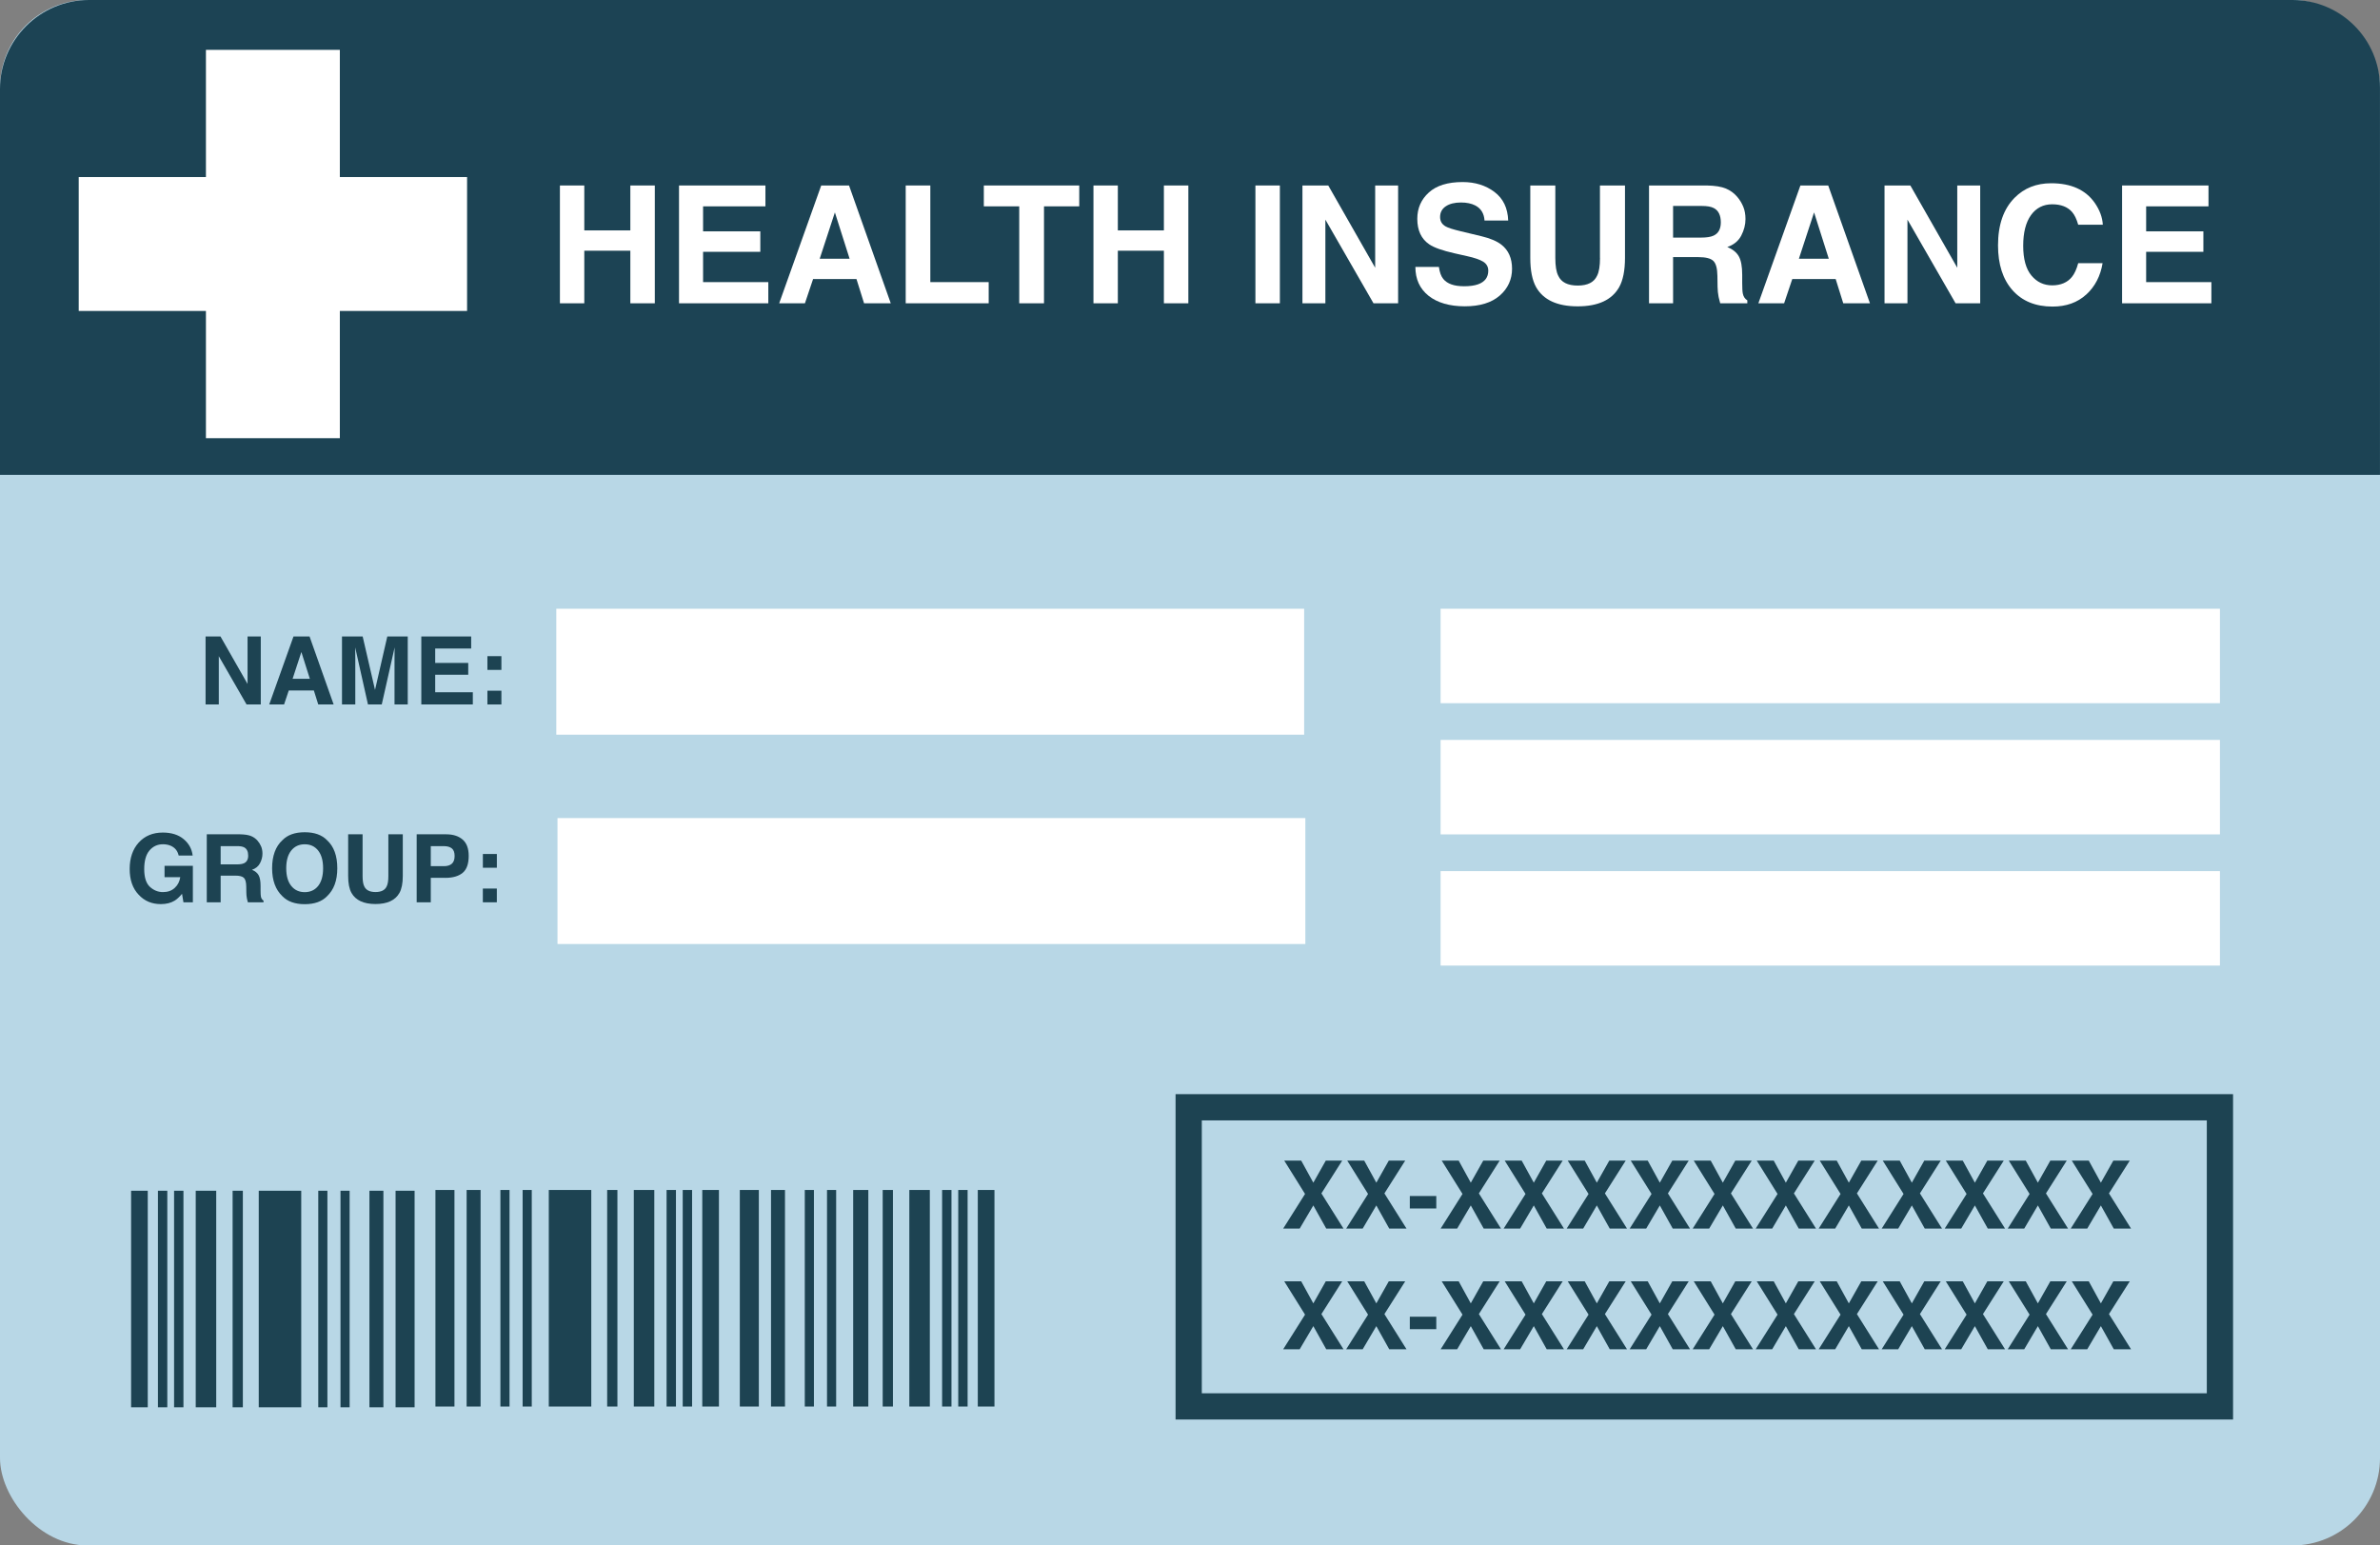
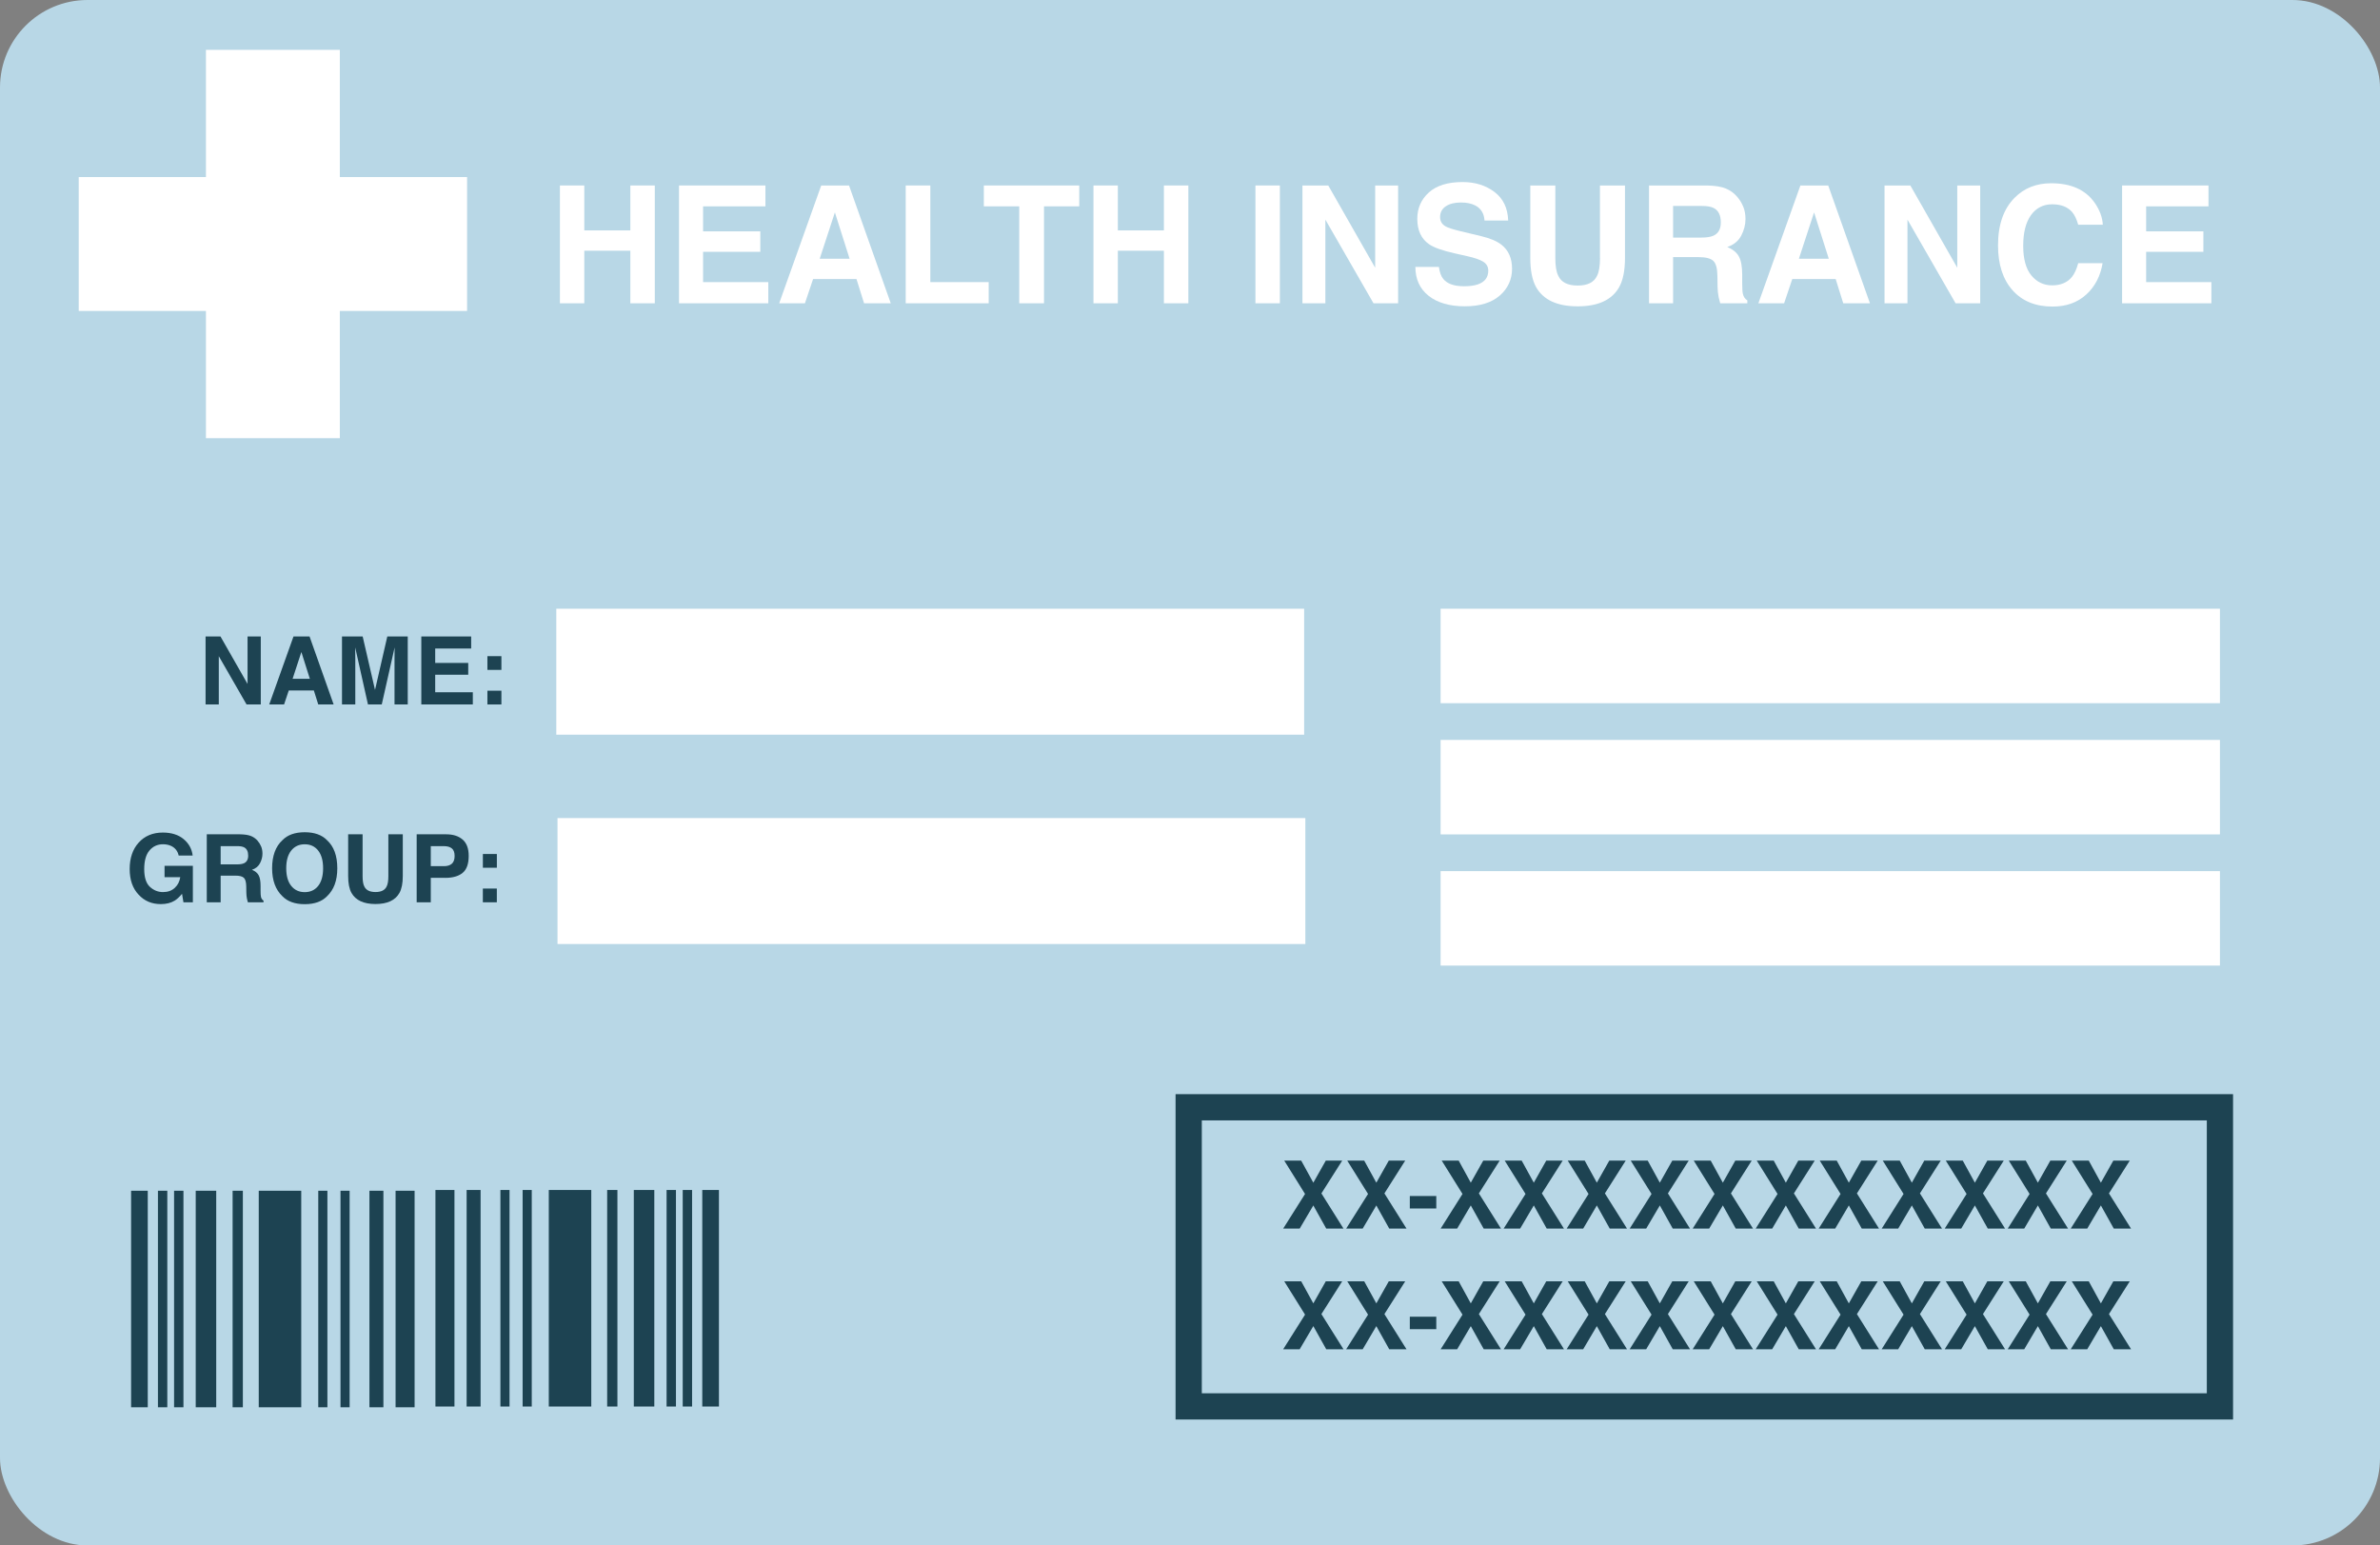
<svg xmlns="http://www.w3.org/2000/svg" id="uuid-9ebfef50-e1e7-4184-93d7-c8fb45f1903f" viewBox="0 0 907 589">
  <rect x="0" y="0" width="907" height="589" fill="#808080" stroke="none" />
  <defs>
    <style>.uuid-e159d71e-2b83-41c2-b3dd-a70de29978b4{fill:none;stroke:#1d4352;stroke-miterlimit:10;stroke-width:10px;}.uuid-7e07da20-49e4-467d-9168-452c0a4515b3{fill:#1c4354;}.uuid-7e07da20-49e4-467d-9168-452c0a4515b3,.uuid-33f29729-2769-458c-a575-216083353b73,.uuid-69259955-1b46-482a-8f53-578536035429,.uuid-61120fc3-26cc-4ad4-b3d1-e79bca3b7584{stroke-width:0px;}.uuid-33f29729-2769-458c-a575-216083353b73{fill:#1d4352;}.uuid-69259955-1b46-482a-8f53-578536035429{fill:#b8d7e6;}.uuid-61120fc3-26cc-4ad4-b3d1-e79bca3b7584{fill:#fff;}</style>
  </defs>
  <rect class="uuid-69259955-1b46-482a-8f53-578536035429" width="907" height="589" rx="33.36" ry="33.36" />
-   <path class="uuid-7e07da20-49e4-467d-9168-452c0a4515b3" d="M33.94,0h839.73c18.39,0,33.32,14.93,33.32,33.32v147.68H0V33.94C0,15.21,15.21,0,33.94,0Z" />
  <rect class="uuid-61120fc3-26cc-4ad4-b3d1-e79bca3b7584" x="78.48" y="19" width="51.03" height="148" />
  <rect class="uuid-61120fc3-26cc-4ad4-b3d1-e79bca3b7584" x="30" y="67.48" width="148" height="51.03" />
  <path class="uuid-61120fc3-26cc-4ad4-b3d1-e79bca3b7584" d="M240.22,115.59v-20.04h-17.55v20.04h-9.29v-44.9h9.29v17.12h17.55v-17.12h9.32v44.9h-9.32Z" />
  <path class="uuid-61120fc3-26cc-4ad4-b3d1-e79bca3b7584" d="M289.75,95.97h-21.81v11.55h24.86v8.07h-34.03v-44.9h32.93v7.95h-23.76v9.53h21.81v7.8Z" />
  <path class="uuid-61120fc3-26cc-4ad4-b3d1-e79bca3b7584" d="M326.4,106.36h-16.54l-3.11,9.23h-9.81l16.02-44.9h10.6l15.9,44.9h-10.17l-2.89-9.23ZM323.78,98.62l-5.61-17.67-5.79,17.67h11.39Z" />
  <path class="uuid-61120fc3-26cc-4ad4-b3d1-e79bca3b7584" d="M345.16,70.69h9.38v36.83h22.24v8.07h-31.62v-44.9Z" />
  <path class="uuid-61120fc3-26cc-4ad4-b3d1-e79bca3b7584" d="M411.29,70.69v7.95h-13.43v36.95h-9.44v-36.95h-13.49v-7.95h36.37Z" />
  <path class="uuid-61120fc3-26cc-4ad4-b3d1-e79bca3b7584" d="M443.55,115.59v-20.04h-17.55v20.04h-9.29v-44.9h9.29v17.12h17.55v-17.12h9.32v44.9h-9.32Z" />
  <path class="uuid-61120fc3-26cc-4ad4-b3d1-e79bca3b7584" d="M478.43,70.69h9.32v44.9h-9.32v-44.9Z" />
  <path class="uuid-61120fc3-26cc-4ad4-b3d1-e79bca3b7584" d="M532.81,115.59h-9.38l-18.34-31.89v31.89h-8.74v-44.9h9.84l17.88,31.35v-31.35h8.74v44.9Z" />
  <path class="uuid-61120fc3-26cc-4ad4-b3d1-e79bca3b7584" d="M557.85,109.1c2.21,0,4.01-.24,5.39-.73,2.62-.93,3.93-2.67,3.93-5.21,0-1.48-.65-2.63-1.95-3.44-1.3-.79-3.34-1.49-6.12-2.1l-4.75-1.07c-4.67-1.06-7.9-2.2-9.69-3.44-3.03-2.07-4.54-5.31-4.54-9.72,0-4.02,1.46-7.36,4.39-10.02,2.92-2.66,7.22-3.99,12.89-3.99,4.73,0,8.77,1.25,12.11,3.76,3.34,2.51,5.09,6.15,5.25,10.92h-9.02c-.16-2.7-1.34-4.62-3.53-5.76-1.46-.75-3.28-1.13-5.45-1.13-2.42,0-4.35.49-5.79,1.46-1.44.97-2.16,2.34-2.16,4.08,0,1.6.71,2.8,2.13,3.59.91.53,2.86,1.15,5.85,1.86l7.74,1.86c3.39.81,5.95,1.9,7.68,3.26,2.68,2.11,4.02,5.17,4.02,9.17s-1.57,7.51-4.71,10.22-7.57,4.07-13.3,4.07-10.45-1.34-13.8-4.01c-3.35-2.67-5.03-6.34-5.03-11.01h8.96c.28,2.05.84,3.58,1.68,4.6,1.52,1.85,4.13,2.77,7.83,2.77Z" />
  <path class="uuid-61120fc3-26cc-4ad4-b3d1-e79bca3b7584" d="M609.73,98.29v-27.6h9.54v27.6c0,4.77-.74,8.49-2.22,11.15-2.76,4.87-8.03,7.31-15.81,7.31s-13.06-2.44-15.84-7.31c-1.48-2.66-2.22-6.38-2.22-11.15v-27.6h9.54v27.6c0,3.09.37,5.34,1.1,6.76,1.14,2.52,3.61,3.78,7.43,3.78s6.26-1.26,7.4-3.78c.73-1.42,1.1-3.68,1.1-6.76Z" />
  <path class="uuid-61120fc3-26cc-4ad4-b3d1-e79bca3b7584" d="M647.29,97.98h-9.69v17.61h-9.17v-44.9h22.02c3.15.06,5.57.45,7.26,1.16,1.7.71,3.13,1.76,4.31,3.14.98,1.14,1.75,2.4,2.32,3.78.57,1.38.85,2.96.85,4.72,0,2.13-.54,4.23-1.61,6.29s-2.85,3.52-5.33,4.37c2.07.83,3.54,2.02,4.4,3.55.86,1.53,1.29,3.87,1.29,7.02v3.02c0,2.05.08,3.44.24,4.17.24,1.16.81,2.01,1.71,2.56v1.13h-10.33c-.28-.99-.49-1.8-.61-2.41-.24-1.26-.38-2.55-.4-3.87l-.06-4.17c-.04-2.86-.56-4.77-1.57-5.73-1-.95-2.89-1.43-5.65-1.43ZM652.99,89.82c1.87-.85,2.8-2.54,2.8-5.06,0-2.72-.9-4.55-2.71-5.48-1.02-.53-2.54-.79-4.57-.79h-10.91v12.06h10.63c2.11,0,3.7-.24,4.75-.73Z" />
  <path class="uuid-61120fc3-26cc-4ad4-b3d1-e79bca3b7584" d="M699.56,106.36h-16.54l-3.11,9.23h-9.81l16.02-44.9h10.6l15.9,44.9h-10.17l-2.89-9.23ZM696.94,98.62l-5.61-17.67-5.79,17.67h11.39Z" />
  <path class="uuid-61120fc3-26cc-4ad4-b3d1-e79bca3b7584" d="M754.64,115.59h-9.38l-18.34-31.89v31.89h-8.74v-44.9h9.84l17.88,31.35v-31.35h8.74v44.9Z" />
  <path class="uuid-61120fc3-26cc-4ad4-b3d1-e79bca3b7584" d="M795.06,112.24c-3.35,3.07-7.64,4.6-12.86,4.6-6.46,0-11.54-2.07-15.23-6.21-3.7-4.16-5.54-9.87-5.54-17.12,0-7.84,2.1-13.88,6.31-18.13,3.66-3.7,8.31-5.54,13.95-5.54,7.55,0,13.08,2.48,16.57,7.43,1.93,2.78,2.96,5.57,3.11,8.38h-9.38c-.61-2.15-1.39-3.78-2.35-4.87-1.71-1.95-4.23-2.92-7.58-2.92s-6.1,1.38-8.07,4.13c-1.97,2.75-2.96,6.65-2.96,11.68s1.04,8.81,3.12,11.32c2.08,2.51,4.73,3.76,7.94,3.76s5.8-1.08,7.52-3.23c.95-1.16,1.75-2.89,2.38-5.21h9.29c-.81,4.89-2.88,8.88-6.21,11.94Z" />
  <path class="uuid-61120fc3-26cc-4ad4-b3d1-e79bca3b7584" d="M839.69,95.97h-21.81v11.55h24.86v8.07h-34.03v-44.9h32.93v7.95h-23.76v9.53h21.81v7.8Z" />
  <path class="uuid-33f29729-2769-458c-a575-216083353b73" d="M99.37,268.48h-5.41l-10.58-18.4v18.4h-5.04v-25.91h5.68l10.32,18.09v-18.09h5.04v25.91Z" />
  <path class="uuid-33f29729-2769-458c-a575-216083353b73" d="M119.59,263.15h-9.54l-1.79,5.33h-5.66l9.25-25.91h6.12l9.18,25.91h-5.87l-1.67-5.33ZM118.08,258.69l-3.23-10.2-3.34,10.2h6.57Z" />
  <path class="uuid-33f29729-2769-458c-a575-216083353b73" d="M135.37,268.48h-5.04v-25.91h7.88l4.71,20.37,4.68-20.37h7.79v25.91h-5.04v-17.53c0-.5,0-1.21.02-2.12s.02-1.61.02-2.1l-4.9,21.74h-5.26l-4.87-21.74c0,.49,0,1.19.02,2.1s.02,1.61.02,2.12v17.53Z" />
  <path class="uuid-33f29729-2769-458c-a575-216083353b73" d="M178.44,257.16h-12.59v6.66h14.34v4.66h-19.63v-25.91h19v4.59h-13.71v5.5h12.59v4.5Z" />
  <path class="uuid-33f29729-2769-458c-a575-216083353b73" d="M185.75,255.31v-5.24h5.33v5.24h-5.33ZM191.08,263.24v5.24h-5.33v-5.24h5.33Z" />
  <path class="uuid-33f29729-2769-458c-a575-216083353b73" d="M66.56,343.25c-1.43.88-3.19,1.32-5.27,1.32-3.43,0-6.25-1.19-8.44-3.57-2.29-2.39-3.43-5.66-3.43-9.81s1.15-7.56,3.46-10.09,5.36-3.8,9.16-3.8c3.29,0,5.94.83,7.94,2.5s3.14,3.75,3.44,6.25h-5.33c-.41-1.77-1.41-3.01-3.01-3.71-.89-.39-1.88-.58-2.97-.58-2.09,0-3.8.79-5.14,2.36s-2.01,3.95-2.01,7.11.73,5.44,2.18,6.77,3.11,1.99,4.96,1.99,3.3-.52,4.46-1.57,1.88-2.42,2.14-4.12h-5.99v-4.32h10.79v13.9h-3.59l-.54-3.23c-1.04,1.23-1.98,2.1-2.81,2.6Z" />
  <path class="uuid-33f29729-2769-458c-a575-216083353b73" d="M89.68,333.72h-5.59v10.16h-5.29v-25.91h12.71c1.82.04,3.21.26,4.19.67s1.81,1.01,2.49,1.81c.56.66,1.01,1.38,1.34,2.18s.49,1.71.49,2.72c0,1.23-.31,2.44-.93,3.63s-1.65,2.03-3.08,2.52c1.2.48,2.04,1.16,2.54,2.05s.75,2.24.75,4.05v1.74c0,1.18.05,1.99.14,2.41.14.67.47,1.16.98,1.48v.65h-5.96c-.16-.57-.28-1.04-.35-1.39-.14-.73-.22-1.47-.23-2.23l-.04-2.41c-.02-1.65-.33-2.75-.91-3.3s-1.67-.83-3.26-.83ZM92.96,329.01c1.08-.49,1.62-1.46,1.62-2.92,0-1.57-.52-2.62-1.56-3.16-.59-.3-1.46-.46-2.64-.46h-6.29v6.96h6.13c1.22,0,2.13-.14,2.74-.42Z" />
  <path class="uuid-33f29729-2769-458c-a575-216083353b73" d="M116.13,344.6c-3.7,0-6.53-1.01-8.49-3.02-2.62-2.47-3.94-6.04-3.94-10.69s1.31-8.31,3.94-10.69c1.96-2.02,4.79-3.02,8.49-3.02s6.53,1.01,8.49,3.02c2.61,2.38,3.92,5.94,3.92,10.69s-1.31,8.21-3.92,10.69c-1.96,2.02-4.79,3.02-8.49,3.02ZM121.25,337.64c1.25-1.58,1.88-3.83,1.88-6.75s-.63-5.15-1.89-6.74-2.96-2.38-5.11-2.38-3.86.79-5.13,2.37-1.92,3.83-1.92,6.75.64,5.17,1.92,6.75,2.99,2.37,5.13,2.37,3.85-.79,5.12-2.37Z" />
  <path class="uuid-33f29729-2769-458c-a575-216083353b73" d="M148,333.89v-15.93h5.5v15.93c0,2.75-.43,4.9-1.28,6.43-1.59,2.81-4.63,4.22-9.12,4.22s-7.54-1.41-9.14-4.22c-.86-1.54-1.28-3.68-1.28-6.43v-15.93h5.5v15.93c0,1.78.21,3.08.63,3.9.66,1.45,2.09,2.18,4.29,2.18s3.62-.73,4.27-2.18c.42-.82.63-2.12.63-3.9Z" />
  <path class="uuid-33f29729-2769-458c-a575-216083353b73" d="M169.67,334.56h-5.5v9.32h-5.38v-25.91h11.29c2.6,0,4.68.67,6.22,2s2.32,3.4,2.32,6.21c0,3.06-.77,5.22-2.32,6.49s-3.76,1.9-6.63,1.9ZM172.2,329.17c.7-.62,1.05-1.61,1.05-2.95s-.35-2.31-1.06-2.88-1.7-.86-2.98-.86h-5.04v7.63h5.04c1.28,0,2.27-.31,2.99-.93Z" />
  <path class="uuid-33f29729-2769-458c-a575-216083353b73" d="M184.02,330.71v-5.24h5.33v5.24h-5.33ZM189.34,338.64v5.24h-5.33v-5.24h5.33Z" />
  <rect class="uuid-61120fc3-26cc-4ad4-b3d1-e79bca3b7584" x="212" y="232" width="285" height="48" />
  <rect class="uuid-61120fc3-26cc-4ad4-b3d1-e79bca3b7584" x="212.46" y="311.78" width="285" height="48" />
  <rect class="uuid-61120fc3-26cc-4ad4-b3d1-e79bca3b7584" x="549" y="232" width="297" height="36" />
  <rect class="uuid-61120fc3-26cc-4ad4-b3d1-e79bca3b7584" x="549" y="282" width="297" height="36" />
  <rect class="uuid-61120fc3-26cc-4ad4-b3d1-e79bca3b7584" x="549" y="332" width="297" height="36" />
  <path class="uuid-33f29729-2769-458c-a575-216083353b73" d="M49.96,453.81h6.35v82.53h-6.35v-82.53ZM60.19,536.34h3.57v-82.53h-3.57v82.53ZM66.34,536.34h3.57v-82.53h-3.57v82.53ZM74.59,536.34h7.81v-82.53h-7.81v82.53ZM88.65,536.34h3.9v-82.53h-3.9v82.53ZM98.61,536.34h16.19v-82.53h-16.19v82.53ZM140.79,536.34h5.32v-82.53h-5.32v82.53ZM150.75,453.81v82.53h7.25v-82.53h-7.25ZM121.29,536.34h3.48v-82.53h-3.48v82.53ZM129.76,536.34h3.48v-82.53h-3.48v82.53Z" />
  <path class="uuid-33f29729-2769-458c-a575-216083353b73" d="M273.98,536.05h-6.35v-82.53h6.35v82.53ZM263.75,453.52h-3.57v82.53h3.57v-82.53ZM257.6,453.52h-3.57v82.53h3.57v-82.53ZM249.35,453.52h-7.81v82.53h7.81v-82.53ZM235.29,453.52h-3.9v82.53h3.9v-82.53ZM225.33,453.52h-16.19v82.53h16.19v-82.53ZM183.15,453.52h-5.32v82.53h5.32v-82.53ZM173.19,536.05v-82.53h-7.25v82.53h7.25ZM202.65,453.52h-3.48v82.53h3.48v-82.53ZM194.18,453.52h-3.48v82.53h3.48v-82.53Z" />
-   <path class="uuid-33f29729-2769-458c-a575-216083353b73" d="M378.98,536.05h-6.35v-82.53h6.35v82.53ZM368.75,453.52h-3.57v82.53h3.57v-82.53ZM362.6,453.52h-3.57v82.53h3.57v-82.53ZM354.35,453.52h-7.81v82.53h7.81v-82.53ZM340.29,453.52h-3.9v82.53h3.9v-82.53ZM330.91,453.52h-5.77v82.53h5.77v-82.53ZM299.15,453.52h-5.32v82.53h5.32v-82.53ZM289.19,536.05v-82.53h-7.25v82.53h7.25ZM318.65,453.52h-3.48v82.53h3.48v-82.53ZM310.18,453.52h-3.48v82.53h3.48v-82.53Z" />
  <rect class="uuid-e159d71e-2b83-41c2-b3dd-a70de29978b4" x="453" y="422" width="393" height="114" />
  <path class="uuid-33f29729-2769-458c-a575-216083353b73" d="M511.99,468.23h-6.57l-4.92-8.82-5.2,8.82h-6.29l8.33-13.2-7.93-12.71h6.47l4.62,8.42,4.75-8.42h6.26l-7.93,12.5,8.42,13.41Z" />
  <path class="uuid-33f29729-2769-458c-a575-216083353b73" d="M536,468.23h-6.57l-4.92-8.82-5.2,8.82h-6.29l8.33-13.2-7.93-12.71h6.47l4.62,8.42,4.75-8.42h6.26l-7.93,12.5,8.42,13.41Z" />
  <path class="uuid-33f29729-2769-458c-a575-216083353b73" d="M537.27,455.82h10.09v4.75h-10.09v-4.75Z" />
  <path class="uuid-33f29729-2769-458c-a575-216083353b73" d="M572,468.23h-6.57l-4.92-8.82-5.2,8.82h-6.29l8.33-13.2-7.93-12.71h6.47l4.62,8.42,4.75-8.42h6.26l-7.93,12.5,8.42,13.41Z" />
  <path class="uuid-33f29729-2769-458c-a575-216083353b73" d="M596.01,468.23h-6.57l-4.92-8.82-5.2,8.82h-6.29l8.33-13.2-7.93-12.71h6.47l4.62,8.42,4.75-8.42h6.26l-7.93,12.5,8.42,13.41Z" />
  <path class="uuid-33f29729-2769-458c-a575-216083353b73" d="M620.03,468.23h-6.57l-4.92-8.82-5.2,8.82h-6.29l8.33-13.2-7.93-12.71h6.47l4.62,8.42,4.75-8.42h6.26l-7.93,12.5,8.42,13.41Z" />
  <path class="uuid-33f29729-2769-458c-a575-216083353b73" d="M644.04,468.23h-6.57l-4.92-8.82-5.2,8.82h-6.29l8.33-13.2-7.93-12.71h6.47l4.62,8.42,4.75-8.42h6.26l-7.93,12.5,8.42,13.41Z" />
  <path class="uuid-33f29729-2769-458c-a575-216083353b73" d="M668.05,468.23h-6.57l-4.92-8.82-5.2,8.82h-6.29l8.33-13.2-7.93-12.71h6.47l4.62,8.42,4.75-8.42h6.26l-7.93,12.5,8.42,13.41Z" />
  <path class="uuid-33f29729-2769-458c-a575-216083353b73" d="M692.06,468.23h-6.57l-4.92-8.82-5.2,8.82h-6.29l8.33-13.2-7.93-12.71h6.47l4.62,8.42,4.75-8.42h6.26l-7.93,12.5,8.42,13.41Z" />
  <path class="uuid-33f29729-2769-458c-a575-216083353b73" d="M716.07,468.23h-6.57l-4.92-8.82-5.2,8.82h-6.29l8.33-13.2-7.93-12.71h6.47l4.62,8.42,4.75-8.42h6.26l-7.93,12.5,8.42,13.41Z" />
  <path class="uuid-33f29729-2769-458c-a575-216083353b73" d="M740.08,468.23h-6.57l-4.92-8.82-5.2,8.82h-6.29l8.33-13.2-7.93-12.71h6.47l4.62,8.42,4.75-8.42h6.26l-7.93,12.5,8.42,13.41Z" />
  <path class="uuid-33f29729-2769-458c-a575-216083353b73" d="M764.1,468.23h-6.57l-4.92-8.82-5.2,8.82h-6.29l8.33-13.2-7.93-12.71h6.47l4.62,8.42,4.75-8.42h6.26l-7.93,12.5,8.42,13.41Z" />
  <path class="uuid-33f29729-2769-458c-a575-216083353b73" d="M788.11,468.23h-6.57l-4.92-8.82-5.2,8.82h-6.29l8.33-13.2-7.93-12.71h6.47l4.62,8.42,4.75-8.42h6.26l-7.93,12.5,8.42,13.41Z" />
  <path class="uuid-33f29729-2769-458c-a575-216083353b73" d="M812.12,468.23h-6.57l-4.92-8.82-5.2,8.82h-6.29l8.33-13.2-7.93-12.71h6.47l4.62,8.42,4.75-8.42h6.26l-7.93,12.5,8.42,13.41Z" />
  <path class="uuid-33f29729-2769-458c-a575-216083353b73" d="M511.99,514.23h-6.57l-4.92-8.82-5.2,8.82h-6.29l8.33-13.2-7.93-12.71h6.47l4.62,8.42,4.75-8.42h6.26l-7.93,12.5,8.42,13.41Z" />
  <path class="uuid-33f29729-2769-458c-a575-216083353b73" d="M536,514.23h-6.57l-4.92-8.82-5.2,8.82h-6.29l8.33-13.2-7.93-12.71h6.47l4.62,8.42,4.75-8.42h6.26l-7.93,12.5,8.42,13.41Z" />
  <path class="uuid-33f29729-2769-458c-a575-216083353b73" d="M537.27,501.82h10.09v4.75h-10.09v-4.75Z" />
  <path class="uuid-33f29729-2769-458c-a575-216083353b73" d="M572,514.23h-6.57l-4.92-8.82-5.2,8.82h-6.29l8.33-13.2-7.93-12.71h6.47l4.62,8.42,4.75-8.42h6.26l-7.93,12.5,8.42,13.41Z" />
  <path class="uuid-33f29729-2769-458c-a575-216083353b73" d="M596.01,514.23h-6.57l-4.92-8.82-5.2,8.82h-6.29l8.33-13.2-7.93-12.71h6.47l4.62,8.42,4.75-8.42h6.26l-7.93,12.5,8.42,13.41Z" />
  <path class="uuid-33f29729-2769-458c-a575-216083353b73" d="M620.03,514.23h-6.57l-4.92-8.82-5.2,8.82h-6.29l8.33-13.2-7.93-12.71h6.47l4.62,8.42,4.75-8.42h6.26l-7.93,12.5,8.42,13.41Z" />
  <path class="uuid-33f29729-2769-458c-a575-216083353b73" d="M644.04,514.23h-6.57l-4.92-8.82-5.2,8.82h-6.29l8.33-13.2-7.93-12.71h6.47l4.62,8.42,4.75-8.42h6.26l-7.93,12.5,8.42,13.41Z" />
  <path class="uuid-33f29729-2769-458c-a575-216083353b73" d="M668.05,514.23h-6.57l-4.92-8.82-5.2,8.82h-6.29l8.33-13.2-7.93-12.71h6.47l4.62,8.42,4.75-8.42h6.26l-7.93,12.5,8.42,13.41Z" />
  <path class="uuid-33f29729-2769-458c-a575-216083353b73" d="M692.06,514.23h-6.57l-4.92-8.82-5.2,8.82h-6.29l8.33-13.2-7.93-12.71h6.47l4.62,8.42,4.75-8.42h6.26l-7.93,12.5,8.42,13.41Z" />
  <path class="uuid-33f29729-2769-458c-a575-216083353b73" d="M716.07,514.23h-6.57l-4.92-8.82-5.2,8.82h-6.29l8.33-13.2-7.93-12.71h6.47l4.62,8.42,4.75-8.42h6.26l-7.93,12.5,8.42,13.41Z" />
  <path class="uuid-33f29729-2769-458c-a575-216083353b73" d="M740.08,514.23h-6.57l-4.92-8.82-5.2,8.82h-6.29l8.33-13.2-7.93-12.71h6.47l4.62,8.42,4.75-8.42h6.26l-7.93,12.5,8.42,13.41Z" />
  <path class="uuid-33f29729-2769-458c-a575-216083353b73" d="M764.1,514.23h-6.57l-4.92-8.82-5.2,8.82h-6.29l8.33-13.2-7.93-12.71h6.47l4.62,8.42,4.75-8.42h6.26l-7.93,12.5,8.42,13.41Z" />
  <path class="uuid-33f29729-2769-458c-a575-216083353b73" d="M788.11,514.23h-6.57l-4.92-8.82-5.2,8.82h-6.29l8.33-13.2-7.93-12.71h6.47l4.62,8.42,4.75-8.42h6.26l-7.93,12.5,8.42,13.41Z" />
  <path class="uuid-33f29729-2769-458c-a575-216083353b73" d="M812.12,514.23h-6.57l-4.92-8.82-5.2,8.82h-6.29l8.33-13.2-7.93-12.71h6.47l4.62,8.42,4.75-8.42h6.26l-7.93,12.5,8.42,13.41Z" />
</svg>